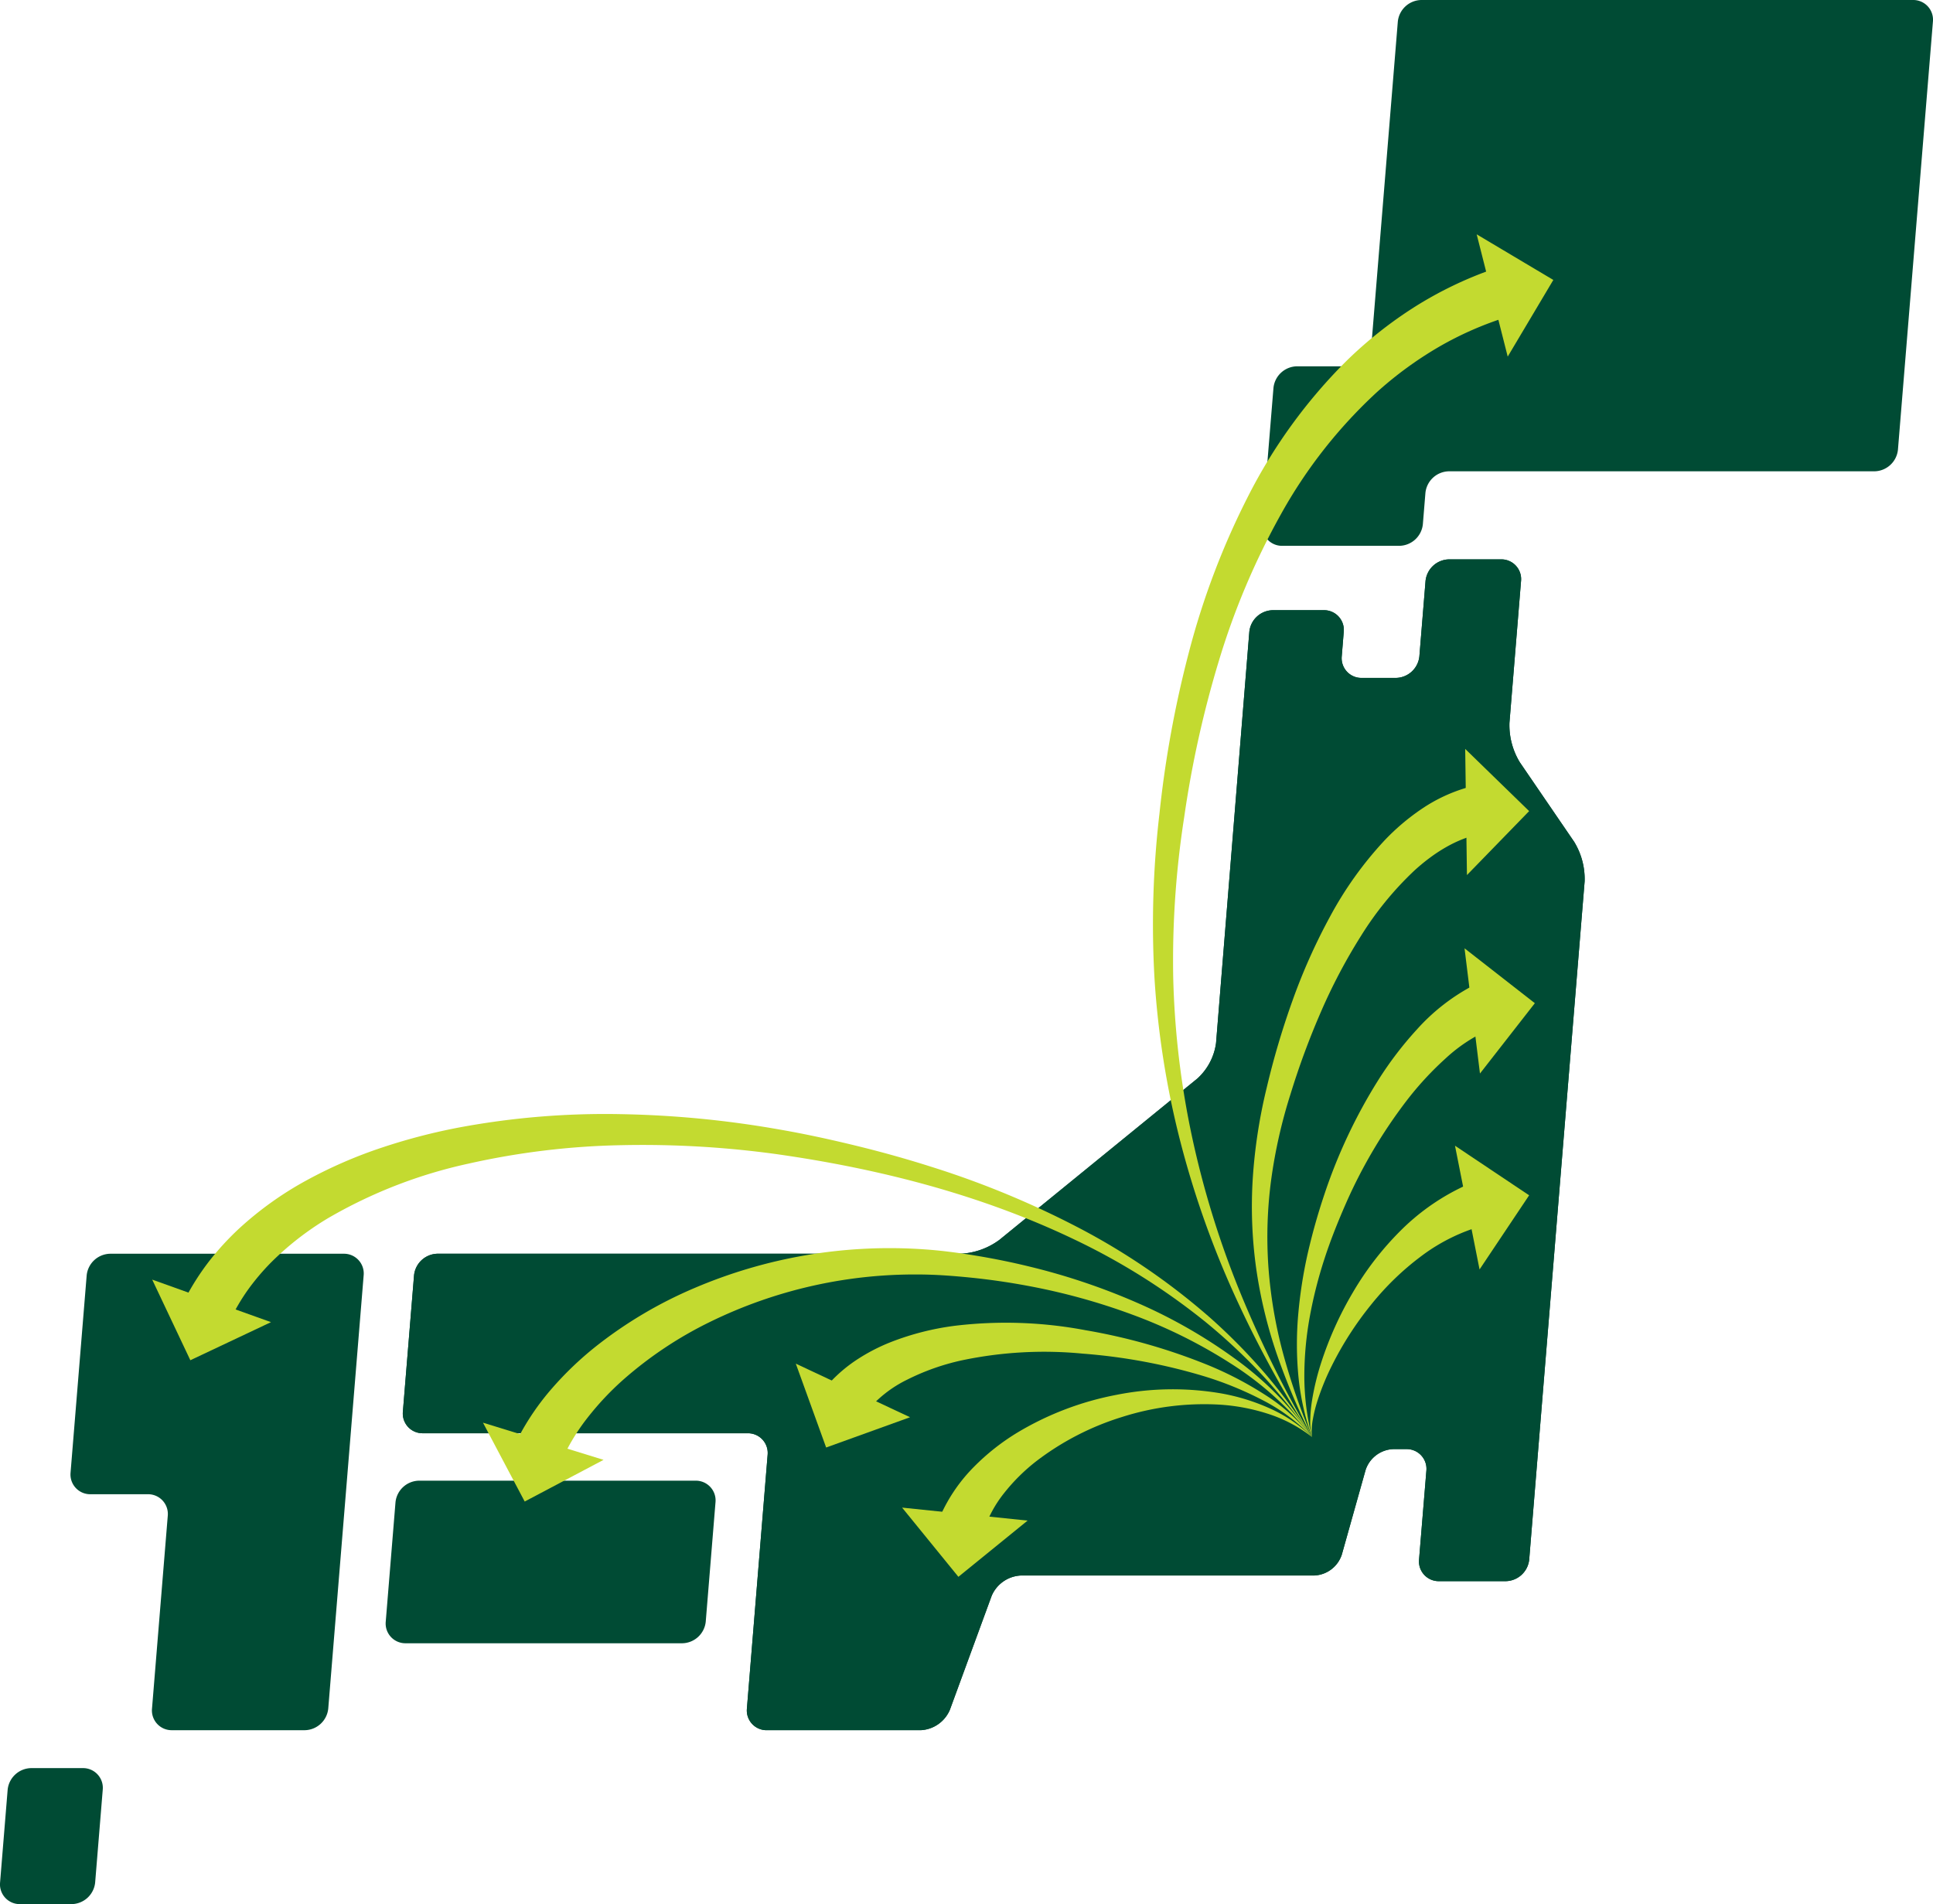
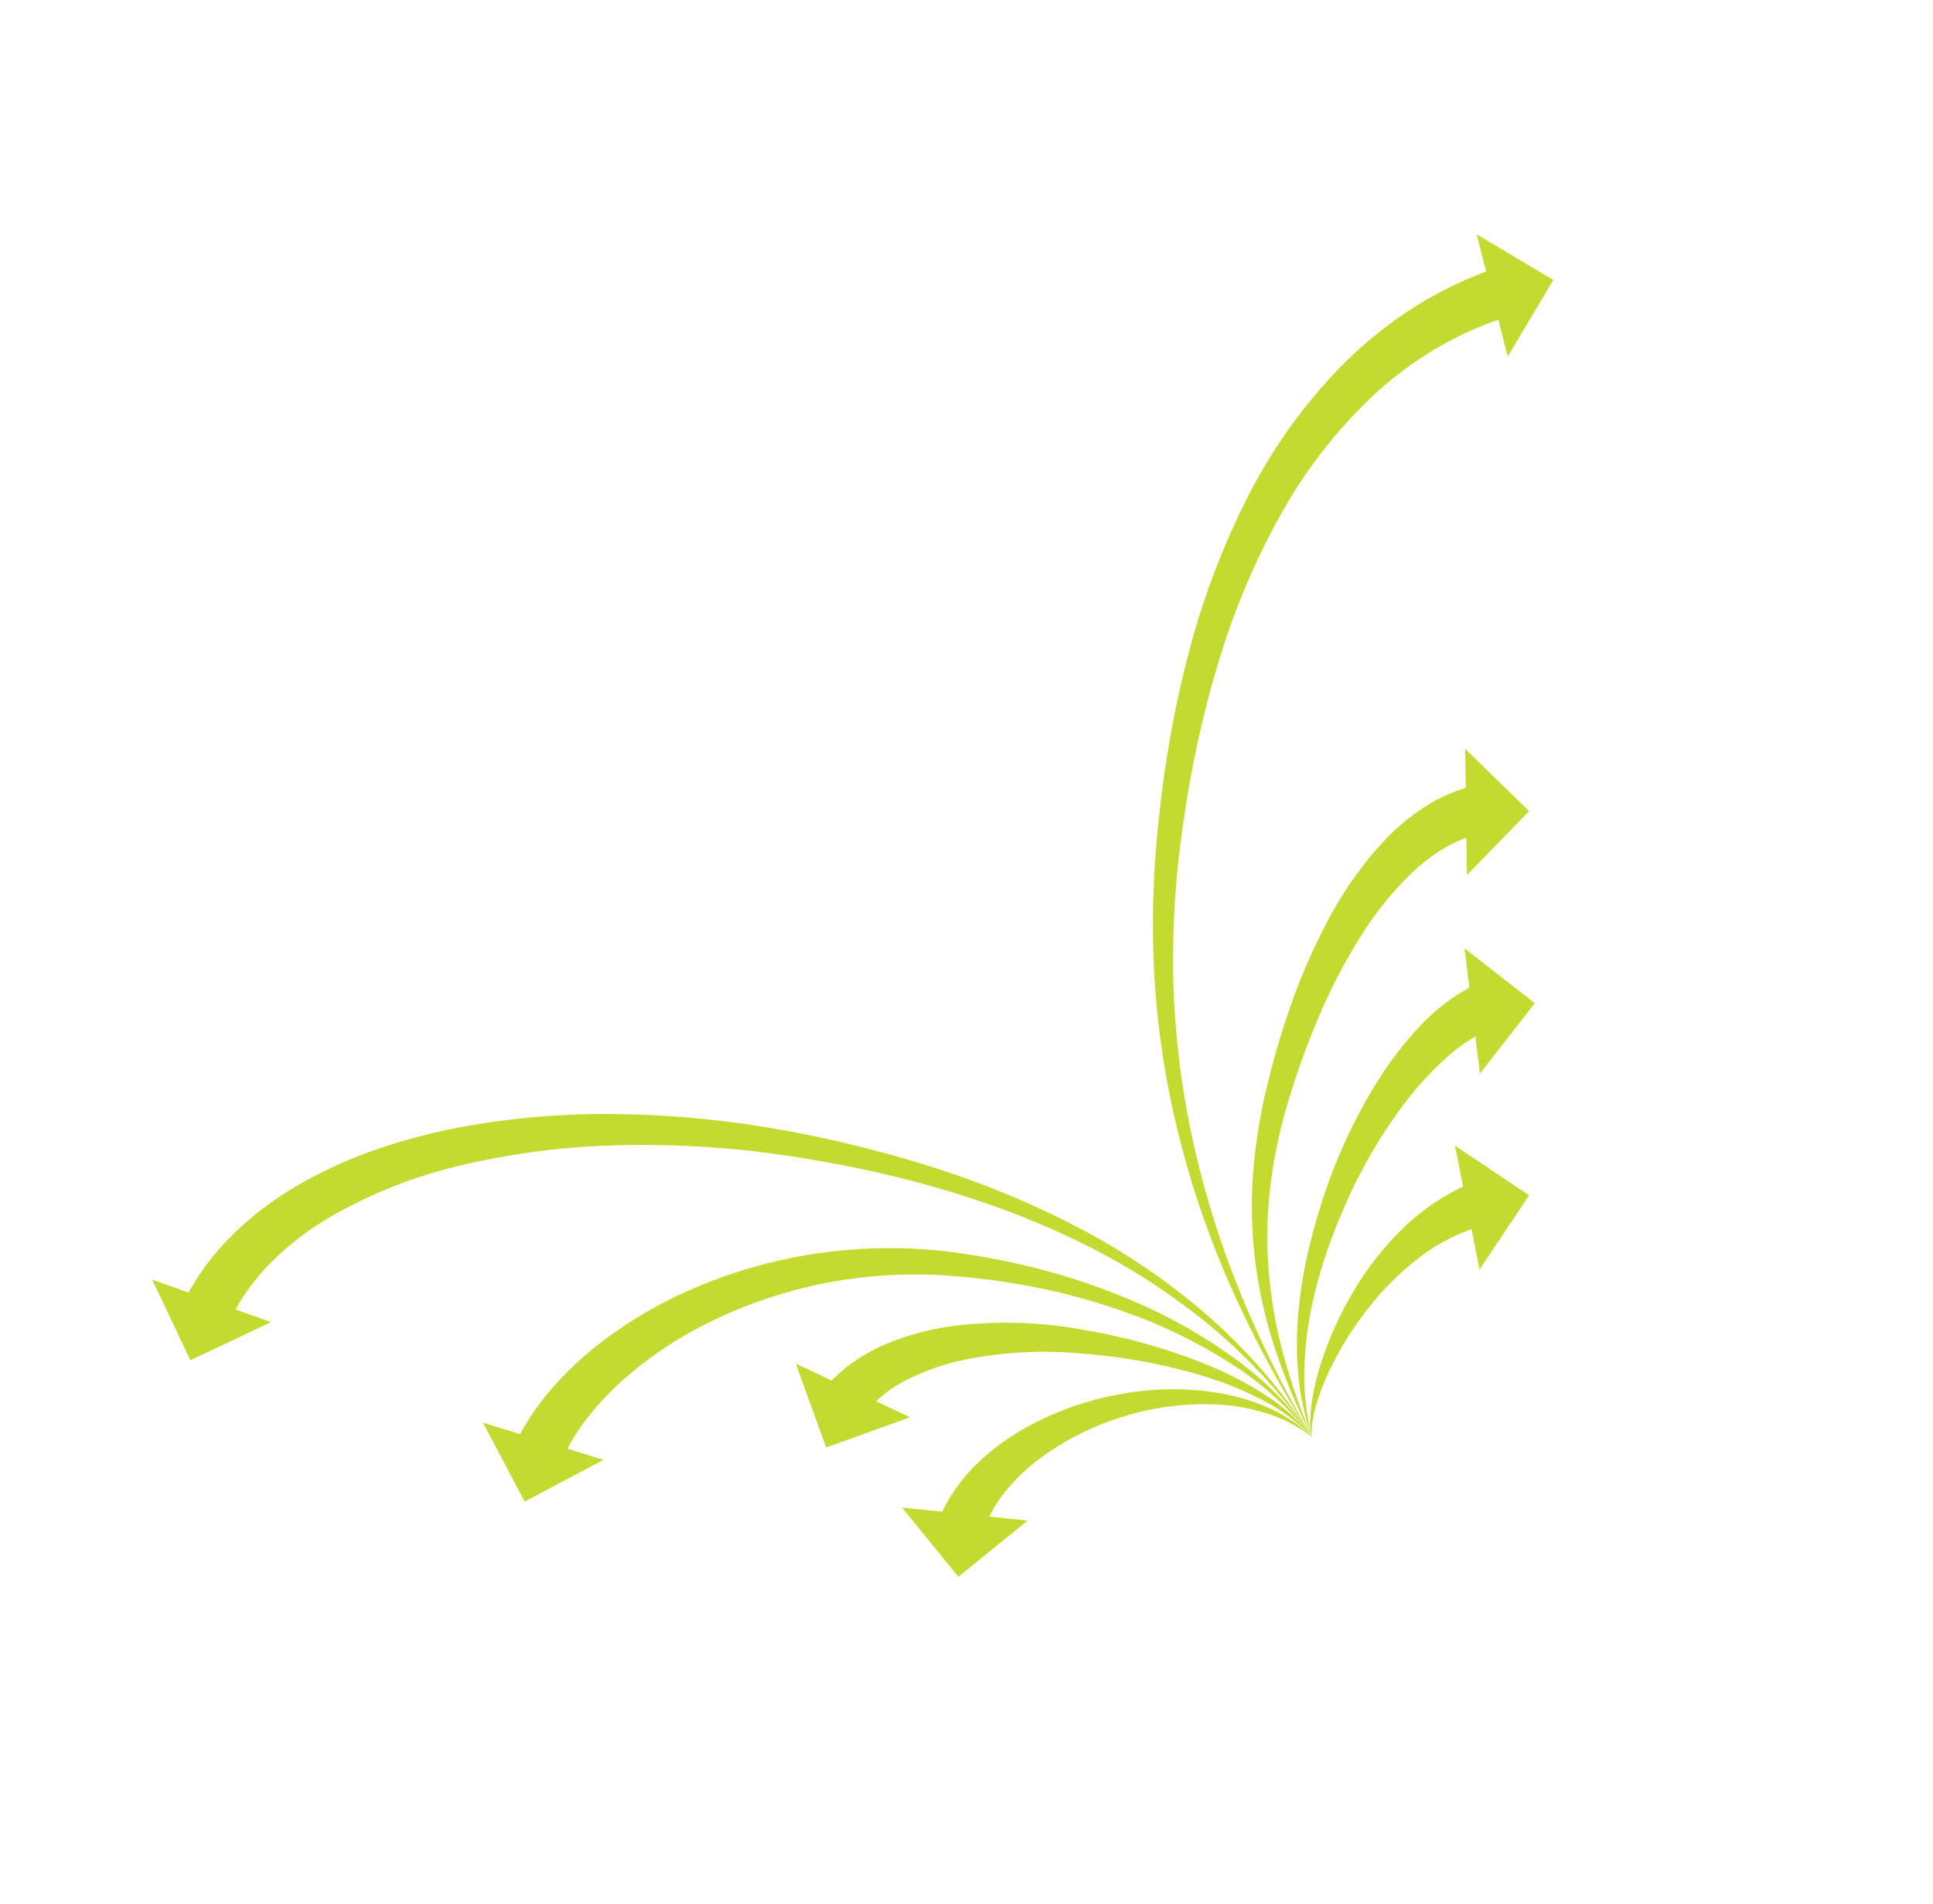
<svg xmlns="http://www.w3.org/2000/svg" width="363.913" height="358.55">
  <defs>
    <clipPath id="a">
-       <path data-name="Rectangle 7882" fill="#004b34" d="M0 0h363.913v358.55H0z" />
-     </clipPath>
+       </clipPath>
    <clipPath id="b">
      <path data-name="Rectangle 7883" fill="#c3da30" d="M0 0h263.781v252.795H0z" />
    </clipPath>
  </defs>
  <g data-name="Group 32448">
    <g data-name="Group 32435">
      <g data-name="Group 32434" clip-path="url(#a)" fill="#004b34">
        <path data-name="Path 270290" d="M363.899 4.076A3.717 3.717 0 00360.143 0h-92.562a4.527 4.527 0 00-4.423 4.076L258.191 64.9a4.526 4.526 0 01-4.423 4.076h-9.6a4.527 4.527 0 00-4.422 4.076l-2.1 25.652a3.717 3.717 0 003.757 4.076h22.048a4.527 4.527 0 004.423-4.076l.48-5.88a4.527 4.527 0 014.423-4.076h80.114a4.527 4.527 0 004.423-4.076z" />
        <path data-name="Path 270291" d="M20.741 236.082a4.527 4.527 0 00-4.423 4.076l-3.034 37.133a3.716 3.716 0 003.757 4.076h10.785a3.717 3.717 0 013.757 4.076l-2.965 36.282a3.717 3.717 0 003.757 4.076h25a4.527 4.527 0 004.423-4.076l6.665-81.567a3.716 3.716 0 00-3.757-4.076z" />
        <path data-name="Path 270292" d="M132.866 305.354a4.527 4.527 0 01-4.423 4.076H76.377a3.717 3.717 0 01-3.756-4.076l1.835-22.463a4.527 4.527 0 014.423-4.076h52.066a3.716 3.716 0 013.757 4.076z" />
        <path data-name="Path 270293" d="M17.915 354.473a4.527 4.527 0 01-4.423 4.076H3.77a3.717 3.717 0 01-3.757-4.076l1.427-17.458a4.528 4.528 0 014.423-4.076h9.722a3.717 3.717 0 013.757 4.076z" />
        <path data-name="Path 270294" d="M286.148 143.573a13.47 13.47 0 01-1.975-7.452l2.183-26.715a3.717 3.717 0 00-3.757-4.076h-9.8a4.527 4.527 0 00-4.423 4.076l-1.158 14.171a4.526 4.526 0 01-4.422 4.076h-6.438a3.716 3.716 0 01-3.756-4.076l.376-4.6a3.717 3.717 0 00-3.757-4.076h-9.6a4.523 4.523 0 00-4.42 4.077l-6.265 77.44a11.024 11.024 0 01-3.5 6.66l-37.32 30.418a13.4 13.4 0 01-7.259 2.584H82.371a4.527 4.527 0 00-4.422 4.076l-2.1 25.652a3.716 3.716 0 003.757 4.076h61.153a3.716 3.716 0 013.756 4.076l-3.9 47.763a3.716 3.716 0 003.757 4.076h28.956a6.3 6.3 0 005.5-3.84l7.861-21.447a6.3 6.3 0 015.5-3.84h55.227a5.723 5.723 0 005.2-3.937l4.474-15.927a5.723 5.723 0 015.2-3.938h2.487a3.717 3.717 0 013.757 4.076l-1.379 16.716a3.716 3.716 0 003.756 4.076h12.561a4.526 4.526 0 004.422-4.076l10.435-127.7a13.469 13.469 0 00-1.974-7.453z" />
-         <path data-name="Path 270295" d="M286.148 143.573a13.47 13.47 0 01-1.975-7.452l2.183-26.715a3.717 3.717 0 00-3.757-4.076h-9.8a4.527 4.527 0 00-4.423 4.076l-1.158 14.171a4.526 4.526 0 01-4.422 4.076h-6.438a3.716 3.716 0 01-3.756-4.076l.376-4.6a3.717 3.717 0 00-3.757-4.076h-9.6a4.523 4.523 0 00-4.42 4.077l-6.265 77.44a11.024 11.024 0 01-3.5 6.66l-37.32 30.418a13.4 13.4 0 01-7.259 2.584H82.371a4.527 4.527 0 00-4.422 4.076l-2.1 25.652a3.716 3.716 0 003.757 4.076h61.153a3.716 3.716 0 013.756 4.076l-3.9 47.763a3.716 3.716 0 003.757 4.076h28.956a6.3 6.3 0 005.5-3.84l7.861-21.447a6.3 6.3 0 015.5-3.84h55.227a5.723 5.723 0 005.2-3.937l4.474-15.927a5.723 5.723 0 015.2-3.938h2.487a3.717 3.717 0 013.757 4.076l-1.379 16.716a3.716 3.716 0 003.756 4.076h12.561a4.526 4.526 0 004.422-4.076l10.435-127.7a13.469 13.469 0 00-1.974-7.453z" />
      </g>
    </g>
    <g data-name="Group 32445">
      <g data-name="Group 32440" clip-path="url(#b)" fill="#c3da30" transform="translate(28.654 44.124)">
        <path data-name="Path 270296" d="M6.331 200.195a47.556 47.556 0 014.447-6.907 52.515 52.515 0 015.469-5.971 64.065 64.065 0 0112.86-9.208 86.556 86.556 0 0114.21-6.163 111.894 111.894 0 0114.8-3.827 149.772 149.772 0 0130.102-2.446 190.127 190.127 0 0129.849 2.888c4.919.848 9.791 1.919 14.622 3.1s9.629 2.528 14.37 4.046a169.988 169.988 0 0127.533 11.449 126.341 126.341 0 0124.529 16.812 110.664 110.664 0 0110.421 10.579 106.584 106.584 0 018.789 11.92 106.333 106.333 0 00-9.225-11.532 109.711 109.711 0 00-10.742-10.078 124.571 124.571 0 00-24.824-15.617c-17.675-8.453-36.885-13.34-56.188-16.064a184.9 184.9 0 00-29.107-1.659 143.4 143.4 0 00-28.689 3.471 90.918 90.918 0 00-26.368 10.223 55.647 55.647 0 00-10.83 8.406 43.7 43.7 0 00-4.319 5.107 38.313 38.313 0 00-3.333 5.658z" />
        <path data-name="Path 270297" d="M0 196.83l22.365 8.008-15.184 7.174z" />
        <path data-name="Path 270298" d="M68.837 226.752a47.506 47.506 0 016.486-9.509 62.667 62.667 0 018.081-7.736 80.838 80.838 0 0118.81-11.145 93.517 93.517 0 0142.156-7.294c1.785.106 3.566.261 5.338.477s3.513.464 5.26.757q5.237.856 10.388 2.119a122.4 122.4 0 0120.024 6.751 96.947 96.947 0 0118.292 10.421 60.515 60.515 0 0114.664 14.876 59.922 59.922 0 00-15.35-13.884 95.183 95.183 0 00-18.512-9.177 119.4 119.4 0 00-19.881-5.45q-5.065-.938-10.186-1.472c-3.421-.349-6.814-.614-10.2-.623a87.622 87.622 0 00-39.071 8.874 73.275 73.275 0 00-16.487 10.971 54.179 54.179 0 00-6.632 7.054 38.55 38.55 0 00-4.854 7.974z" />
        <path data-name="Path 270299" d="M62.274 223.769l22.7 7-14.847 7.849z" />
        <path data-name="Path 270300" d="M127.62 216.167a27.578 27.578 0 015.379-4.477 35.076 35.076 0 015.928-3.045 50.772 50.772 0 0112.344-3.142 80.572 80.572 0 0124.473.86 110.763 110.763 0 0123.117 6.6 66.44 66.44 0 0110.634 5.551 34.9 34.9 0 018.84 7.951 34.348 34.348 0 00-9.405-7 64.809 64.809 0 00-10.832-4.421 107.463 107.463 0 00-22.926-4.277 75.2 75.2 0 00-22.748 1.264 43.6 43.6 0 00-10.3 3.643 22.843 22.843 0 00-7.787 6.2z" />
        <path data-name="Path 270301" d="M121.168 212.655l21.506 10.09-15.795 5.7z" />
        <path data-name="Path 270302" d="M148.522 241.004a30.942 30.942 0 016.248-8.984 42.359 42.359 0 018.149-6.408 56.91 56.91 0 0118.645-7.089 54.179 54.179 0 0119.559-.289 38.734 38.734 0 019.287 2.85 27.167 27.167 0 017.925 5.382 26.643 26.643 0 00-8.318-4.382 37.169 37.169 0 00-9.16-1.718 50.977 50.977 0 00-18.251 2.326 51.555 51.555 0 00-16.036 8.232 35.374 35.374 0 00-6.174 6.088 22.886 22.886 0 00-3.844 7.061z" />
        <path data-name="Path 270303" d="M141.177 239.761l23.629 2.446-13.029 10.587z" />
        <path data-name="Path 270304" d="M250.004 112.924c-4.381.851-8.7 3.5-12.453 6.944a61.4 61.4 0 00-9.955 12.2 105.122 105.122 0 00-7.583 14.379 146.551 146.551 0 00-5.707 15.441 95.937 95.937 0 00-3.626 16 81.33 81.33 0 00-.548 16.437 86.928 86.928 0 002.755 16.342 124.678 124.678 0 005.449 15.8 125.239 125.239 0 01-6.561-15.46 88.665 88.665 0 01-3.956-16.436 84.2 84.2 0 01-.609-17.017 99.147 99.147 0 012.616-16.882 151.546 151.546 0 014.84-16.348 111.362 111.362 0 017.019-15.745 68.739 68.739 0 0110.271-14.4 42.172 42.172 0 017.067-6 30.279 30.279 0 018.861-4.1z" />
        <path data-name="Path 270305" d="M247.519 120.652l-.33-23.753 12.037 11.711z" />
        <path data-name="Path 270306" d="M251.902 149.669a29.834 29.834 0 00-8.391 5.5 59.907 59.907 0 00-7.357 7.973 94.331 94.331 0 00-11.358 19.2c-1.511 3.443-2.926 6.948-4.09 10.535a83.62 83.62 0 00-2.781 10.965 62.486 62.486 0 00-1.02 11.3 47.28 47.28 0 001.429 11.327 47.866 47.866 0 01-2.529-11.266 64.154 64.154 0 01-.065-11.642 86.431 86.431 0 011.778-11.553 116.8 116.8 0 013.176-11.271 99.793 99.793 0 0110.066-21.376 66.986 66.986 0 017.357-9.658 37.911 37.911 0 0110.094-7.991z" />
        <path data-name="Path 270307" d="M249.969 158.023l-2.905-23.578 13.237 10.335z" />
        <path data-name="Path 270308" d="M250.488 186.674a34.891 34.891 0 00-11.409 5.616 51.955 51.955 0 00-9.65 9.317 62.547 62.547 0 00-7.421 11.578 46.837 46.837 0 00-2.619 6.427 25.751 25.751 0 00-.851 3.373 12.061 12.061 0 00-.2 3.483 12.319 12.319 0 01-.31-3.534 26.559 26.559 0 01.359-3.558 48.4 48.4 0 011.708-6.962 65.6 65.6 0 015.939-13.156 57.114 57.114 0 019.017-11.674 42.164 42.164 0 0112.673-8.694z" />
        <path data-name="Path 270309" d="M249.892 194.916l-4.624-23.3 13.958 9.338z" />
        <path data-name="Path 270310" d="M255.263 15.502a63.193 63.193 0 00-13.058 5.709 70.01 70.01 0 00-11.63 8.5 91.829 91.829 0 00-18.087 23.019 138.476 138.476 0 00-11.65 27.51 198.314 198.314 0 00-6.547 29.479 175.155 175.155 0 00-2.072 30.18 161.683 161.683 0 003.558 30.1 174.189 174.189 0 008.986 29.084 210.6 210.6 0 0013.573 27.383 211.175 211.175 0 01-14.655-26.92 175.917 175.917 0 01-10.195-29.009 164.6 164.6 0 01-4.794-30.49 179.018 179.018 0 01.933-30.924 203.5 203.5 0 015.568-30.506 144.875 144.875 0 0111.1-29.239 99.413 99.413 0 0118.663-25.658 78.549 78.549 0 0112.685-10.032 72.3 72.3 0 0114.69-7.1z" />
        <path data-name="Path 270311" d="M255.193 23.026L249.35 0l14.429 8.591z" />
      </g>
    </g>
  </g>
</svg>